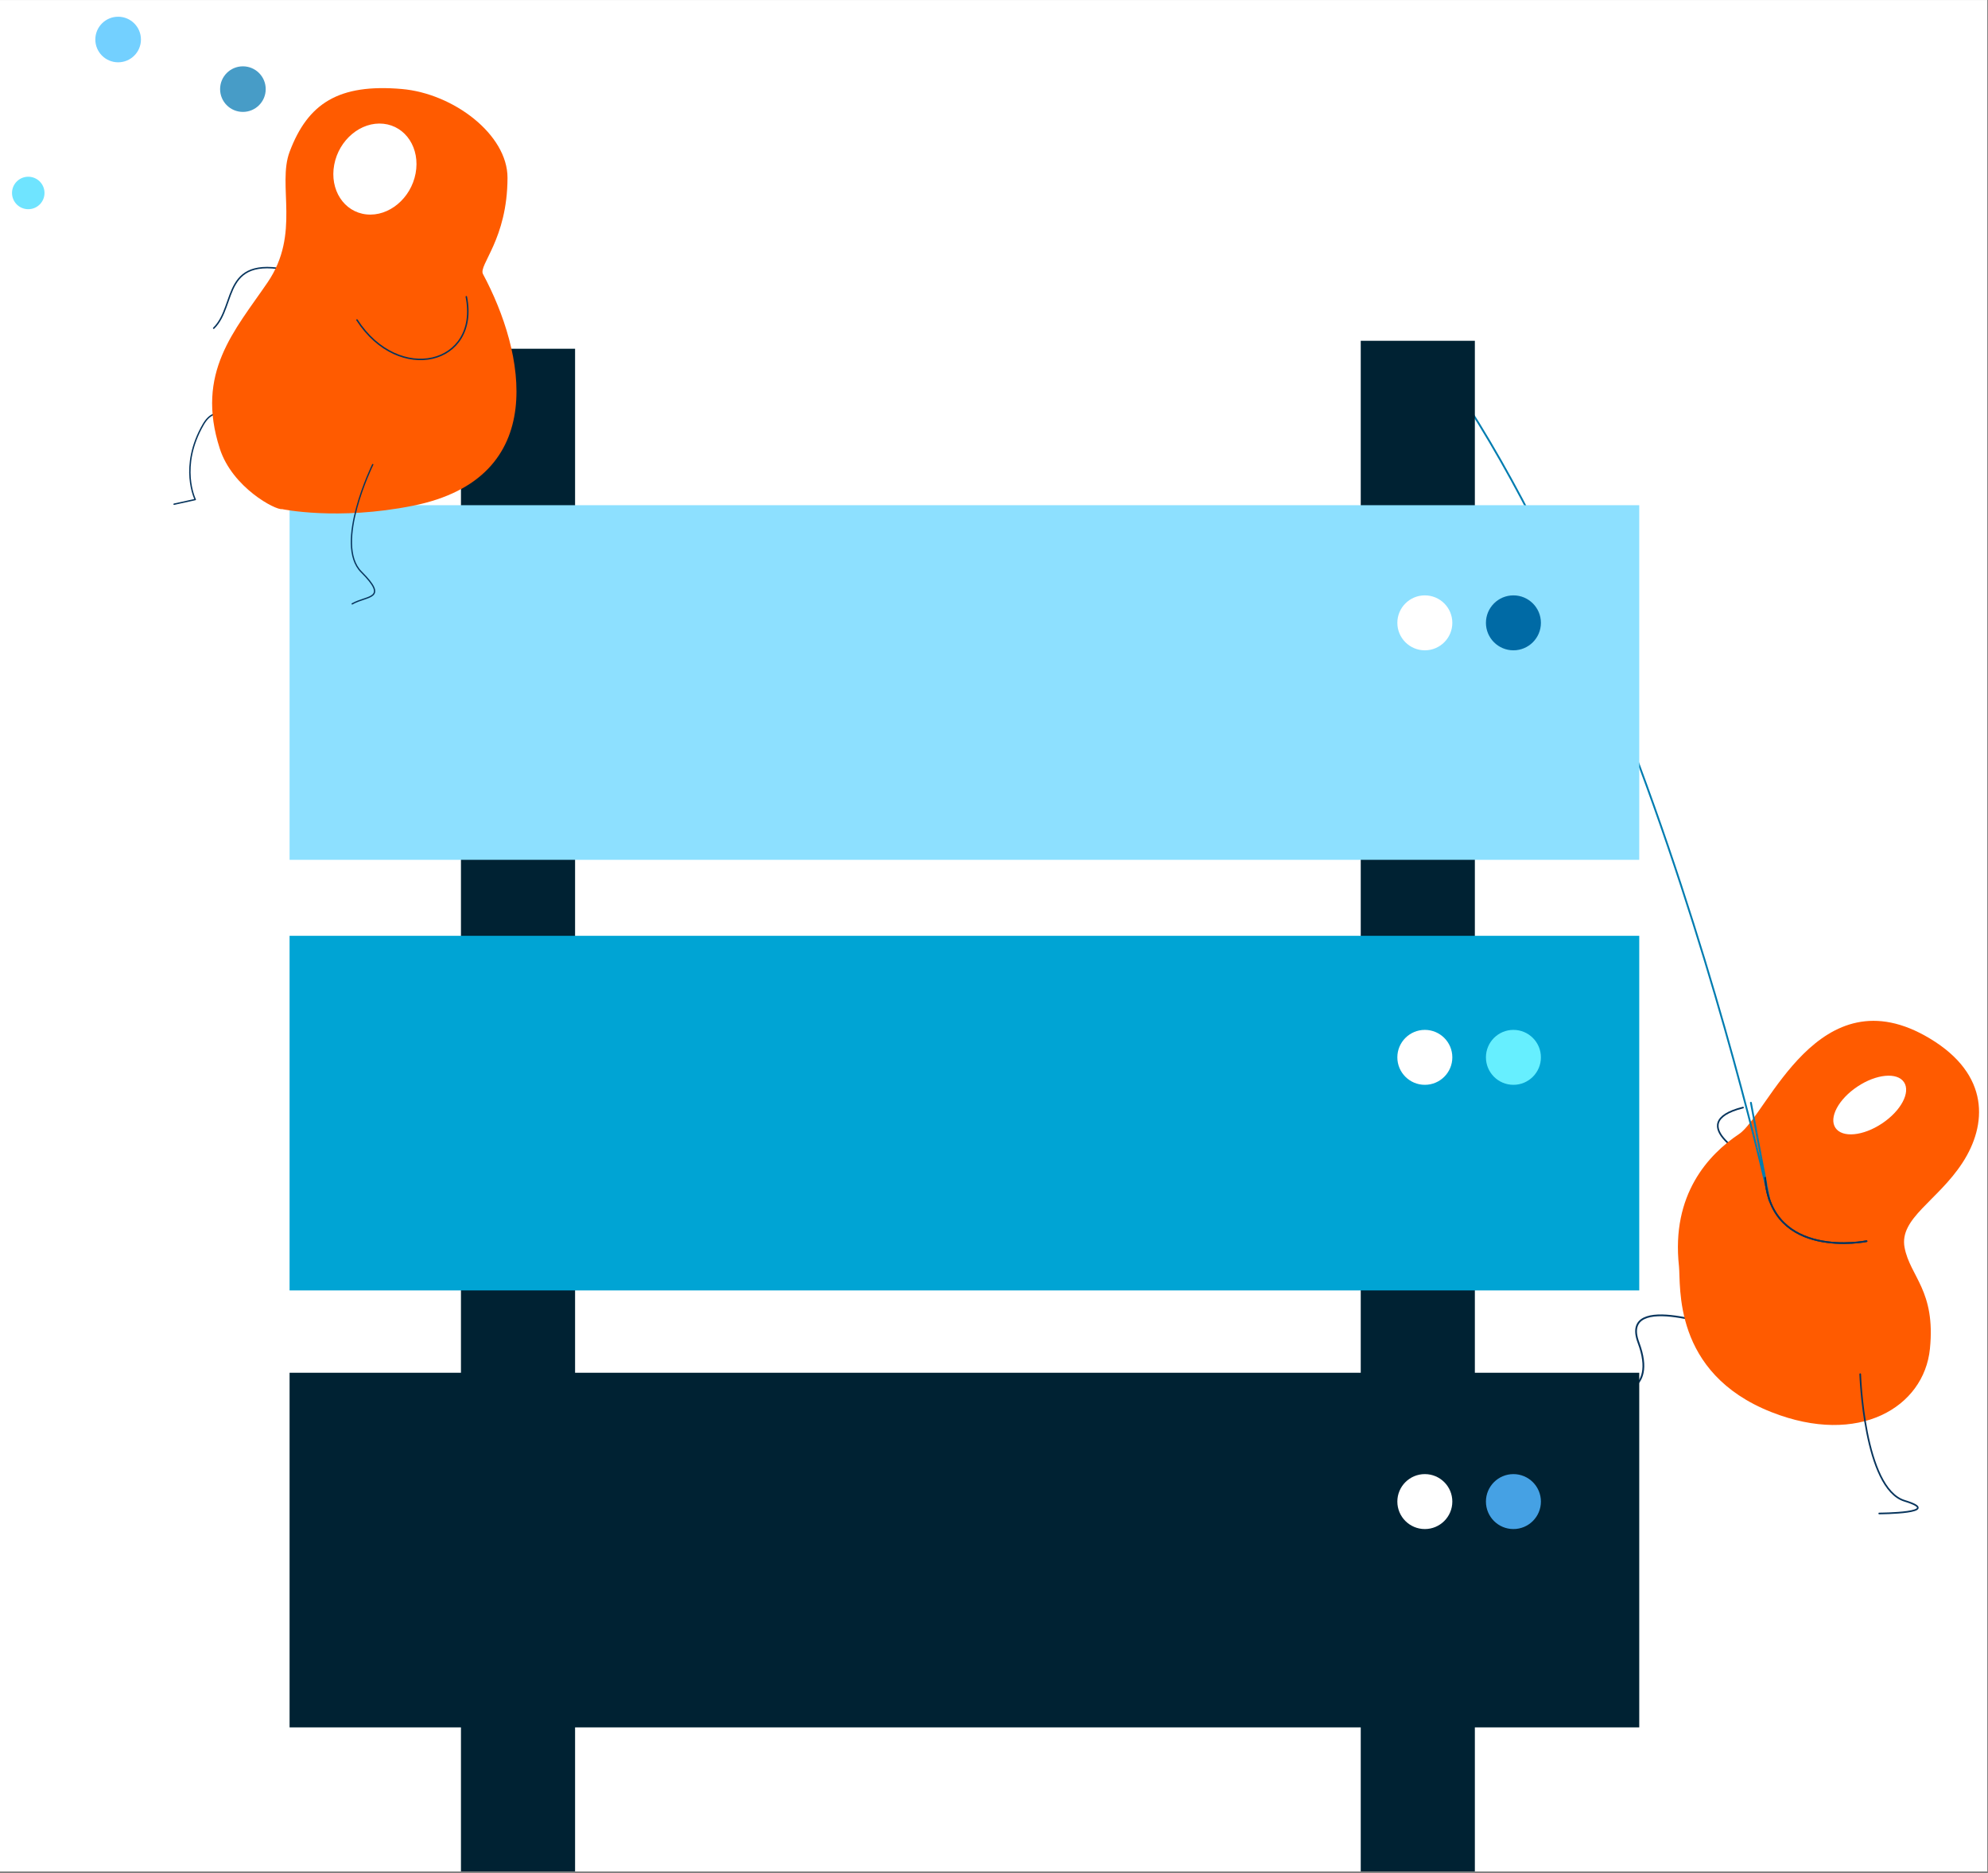
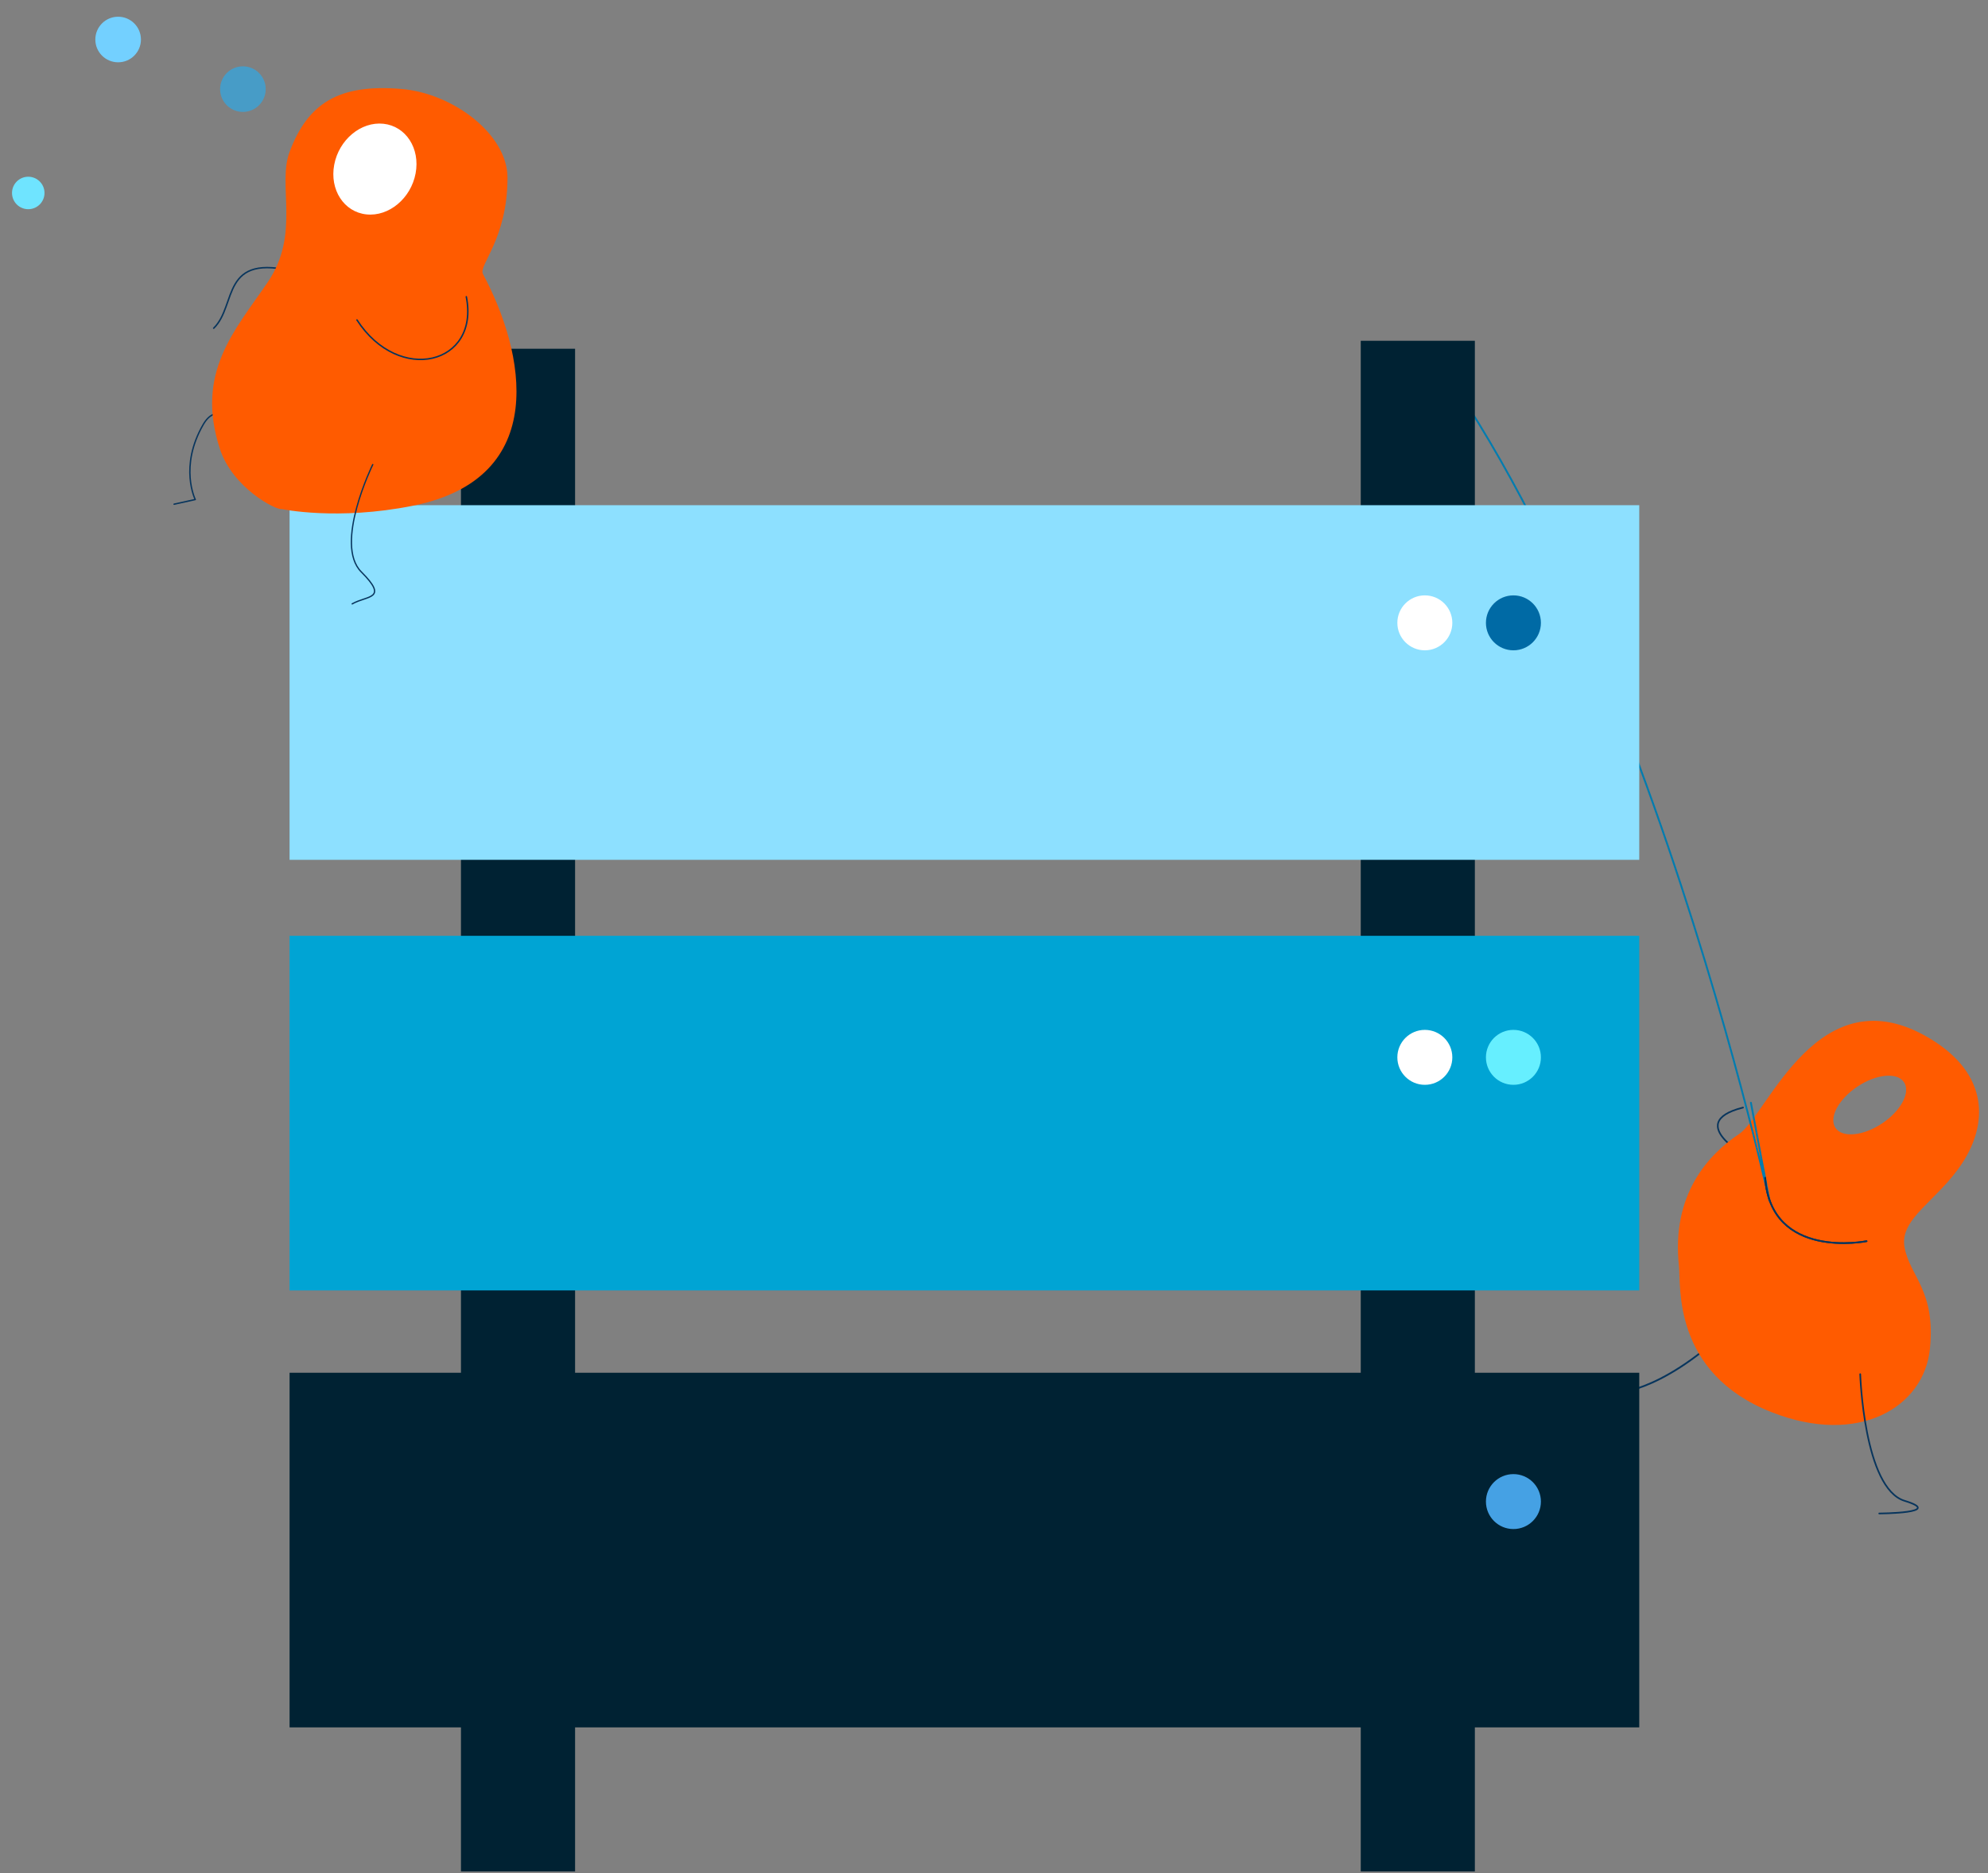
<svg xmlns="http://www.w3.org/2000/svg" width="100%" height="100%" viewBox="0 0 1077 1015" version="1.1" xml:space="preserve" style="fill-rule:evenodd;clip-rule:evenodd;stroke-linecap:round;stroke-linejoin:round;stroke-miterlimit:1.5;">
  <rect x="0" y="0" width="1077" height="1015" fill="#808080" stroke="none" />
  <g id="Artboard1" transform="matrix(0.987,0,0,0.951,0,-237.394)">
    <rect x="0" y="249.645" width="1090.74" height="1066.36" style="fill:none;" />
    <clipPath id="_clip1">
      <rect x="0" y="249.645" width="1090.74" height="1066.36" />
    </clipPath>
    <g clip-path="url(#_clip1)">
      <g transform="matrix(1.014,0,0,1.052,-14.782,-67.237)">
-         <rect x="-62.355" y="-83.001" width="1299.96" height="1501.38" style="fill:white;" />
        <g transform="matrix(3.43,0,0,3.43,-2459.92,-1153.12)">
          <g transform="matrix(1,0,0,1,-17.736,-12.691)">
            <path d="M1016,620C1016,620 1004.34,614.085 1014.24,611.59" style="fill:none;stroke:rgb(8,53,93);stroke-width:0.26px;" />
          </g>
-           <path d="M994,634C994,634 976.907,627.705 980,636C983.093,644.295 976,644 976,644" style="fill:none;stroke:rgb(8,53,93);stroke-width:0.28px;" />
+           <path d="M994,634C983.093,644.295 976,644 976,644" style="fill:none;stroke:rgb(8,53,93);stroke-width:0.28px;" />
          <path d="M986.395,623.948C986.72,626.929 985.274,640.805 1001,647C1014.8,652.437 1025.07,646.205 1026,637C1026.93,627.795 1022.87,625.605 1022,621C1021.13,616.395 1027.2,613.651 1031.12,607.645C1035.05,601.64 1035.5,593.712 1026,588C1008.41,577.416 1000.36,600.079 995.886,603.074C991.045,606.314 985.161,612.627 986.395,623.948ZM1014.56,595.588C1017.54,593.598 1020.84,593.287 1021.91,594.895C1022.98,596.502 1021.43,599.422 1018.44,601.412C1015.46,603.402 1012.16,603.713 1011.09,602.105C1010.02,600.498 1011.57,597.578 1014.56,595.588Z" style="fill:rgb(255,91,0);" />
          <path d="M1015,641C1015,641 1015.57,659.039 1022,661C1028.43,662.961 1018,663 1018,663" style="fill:none;stroke:rgb(8,53,93);stroke-width:0.26px;" />
          <g transform="matrix(1,-2.46519e-32,0,1,-10,-1)">
            <path d="M1007.75,599.142C1017.9,654.235 1001.43,549.138 963,489" style="fill:none;stroke:rgb(0,124,176);stroke-width:0.29px;" />
          </g>
          <path d="M1016,620C1016,620 1000.91,623.039 1000,610" style="fill:none;stroke:rgb(8,53,93);stroke-width:0.26px;" />
          <path d="M1016,620C1016,620 1000.91,623.039 1000,610" style="fill:none;stroke:rgb(8,53,93);stroke-width:0.26px;" />
        </g>
        <g transform="matrix(3.43,0,0,3.43,-288.292,187.25)">
          <g transform="matrix(1,0,0,1.249,0,-82.827)">
            <g transform="matrix(0.621,0,0,1.264,67.276,-52.595)">
              <rect x="151" y="150" width="29" height="155" style="fill:rgb(0,34,51);" />
            </g>
            <g transform="matrix(0.621,0,0,1.272,209.276,-54.802)">
              <rect x="151" y="150" width="29" height="155" style="fill:rgb(0,34,51);" />
            </g>
          </g>
          <g>
            <g transform="matrix(1,0,0,1,7,10)">
              <rect x="127" y="103" width="213" height="56" style="fill:rgb(141,224,255);" />
            </g>
            <g transform="matrix(0.482,0,0,0.482,173.864,64.098)">
              <circle cx="289" cy="140" r="9" style="fill:white;" />
            </g>
            <g transform="matrix(0.482,0,0,0.482,187.844,64.098)">
              <circle cx="289" cy="140" r="9" style="fill:rgb(0,106,165);" />
            </g>
          </g>
          <g transform="matrix(1,0,0,1,0,68)">
            <g transform="matrix(1,0,0,1,7,10)">
              <rect x="127" y="103" width="213" height="56" style="fill:rgb(0,164,212);" />
            </g>
            <g transform="matrix(0.482,0,0,0.482,173.864,64.713)">
              <circle cx="289" cy="140" r="9" style="fill:white;" />
            </g>
            <g transform="matrix(0.482,0,0,0.482,187.844,64.713)">
              <circle cx="289" cy="140" r="9" style="fill:rgb(102,239,255);" />
            </g>
          </g>
          <g transform="matrix(1,0,0,1,0,137)">
            <g transform="matrix(1,0,0,1,7,10)">
              <rect x="127" y="103" width="213" height="56" style="fill:rgb(0,34,51);" />
            </g>
            <g transform="matrix(0.482,0,0,0.482,173.864,65.863)">
-               <circle cx="289" cy="140" r="9" style="fill:white;" />
-             </g>
+               </g>
            <g transform="matrix(0.482,0,0,0.482,187.844,65.863)">
              <circle cx="289" cy="140" r="9" style="fill:rgb(69,161,228);" />
            </g>
          </g>
        </g>
        <g transform="matrix(1.237,0,0,1.237,-399.686,-249.975)">
          <g transform="matrix(2.773,0,0,2.773,-2399.77,45.659)">
            <ellipse cx="1045.06" cy="170.165" rx="10.44" ry="10.608" style="fill:white;" />
          </g>
          <g transform="matrix(0.346,0.938,-0.938,0.346,913.723,-136.047)">
            <path d="M502.225,663.918C482.171,692.389 506.779,693.199 512.668,706.502" style="fill:none;stroke:rgb(8,53,93);stroke-width:0.65px;" />
          </g>
          <g transform="matrix(0.994,0.105,-0.105,0.994,68.86,-33.167)">
            <path d="M453,643C453,643 431.629,604.529 423,624C414.371,643.471 423,657 423,657L414,660" style="fill:none;stroke:rgb(8,53,93);stroke-width:0.61px;" />
          </g>
          <g transform="matrix(0.529,-0.113,0.1,0.468,72.921,407.776)">
            <path d="M596,701C596,701 637.737,722.074 700,723C814.432,724.701 814.502,606.309 794.744,529.089C792.473,520.215 819.913,502.749 830.422,447.634C837.819,408.841 801.846,361.822 761.826,347.982C712.88,331.055 685.084,342.814 662.459,382.723C646.794,410.355 657.485,458.135 622.912,495.424C588.606,532.425 550.456,562.264 557,635C560.371,672.462 590.987,701 596,701ZM741.401,375.57C758.767,381.995 766.413,404.652 758.464,426.133C750.516,447.614 729.965,459.838 712.599,453.412C695.233,446.987 687.587,424.33 695.536,402.849C703.484,381.368 724.035,369.144 741.401,375.57Z" style="fill:rgb(255,91,0);" />
          </g>
          <path d="M498,649C498,649 480.896,683.882 493,696C505.104,708.118 495.579,706.211 489,710" style="fill:none;stroke:rgb(8,53,93);stroke-width:0.57px;" />
          <g transform="matrix(2.773,0,0,2.773,-1301.22,-1051.9)">
            <circle cx="628.348" cy="554.092" r="3.599" style="fill:rgb(71,156,199);" />
          </g>
          <g transform="matrix(2.773,0,0,2.773,-1355.82,-1073.62)">
            <circle cx="628.348" cy="554.092" r="3.599" style="fill:rgb(115,208,255);" />
          </g>
          <g transform="matrix(1.386,0,0,1.386,-578.663,-240.024)">
            <circle cx="668.054" cy="555.622" r="5.129" style="fill:rgb(111,228,255);" />
          </g>
          <g transform="matrix(0.346,0.938,-0.938,0.346,913.723,-136.047)">
            <path d="M538,598C567.886,602.684 564.031,639.041 530.982,646.418" style="fill:none;stroke:rgb(8,53,93);stroke-width:0.65px;" />
          </g>
        </g>
      </g>
    </g>
  </g>
</svg>